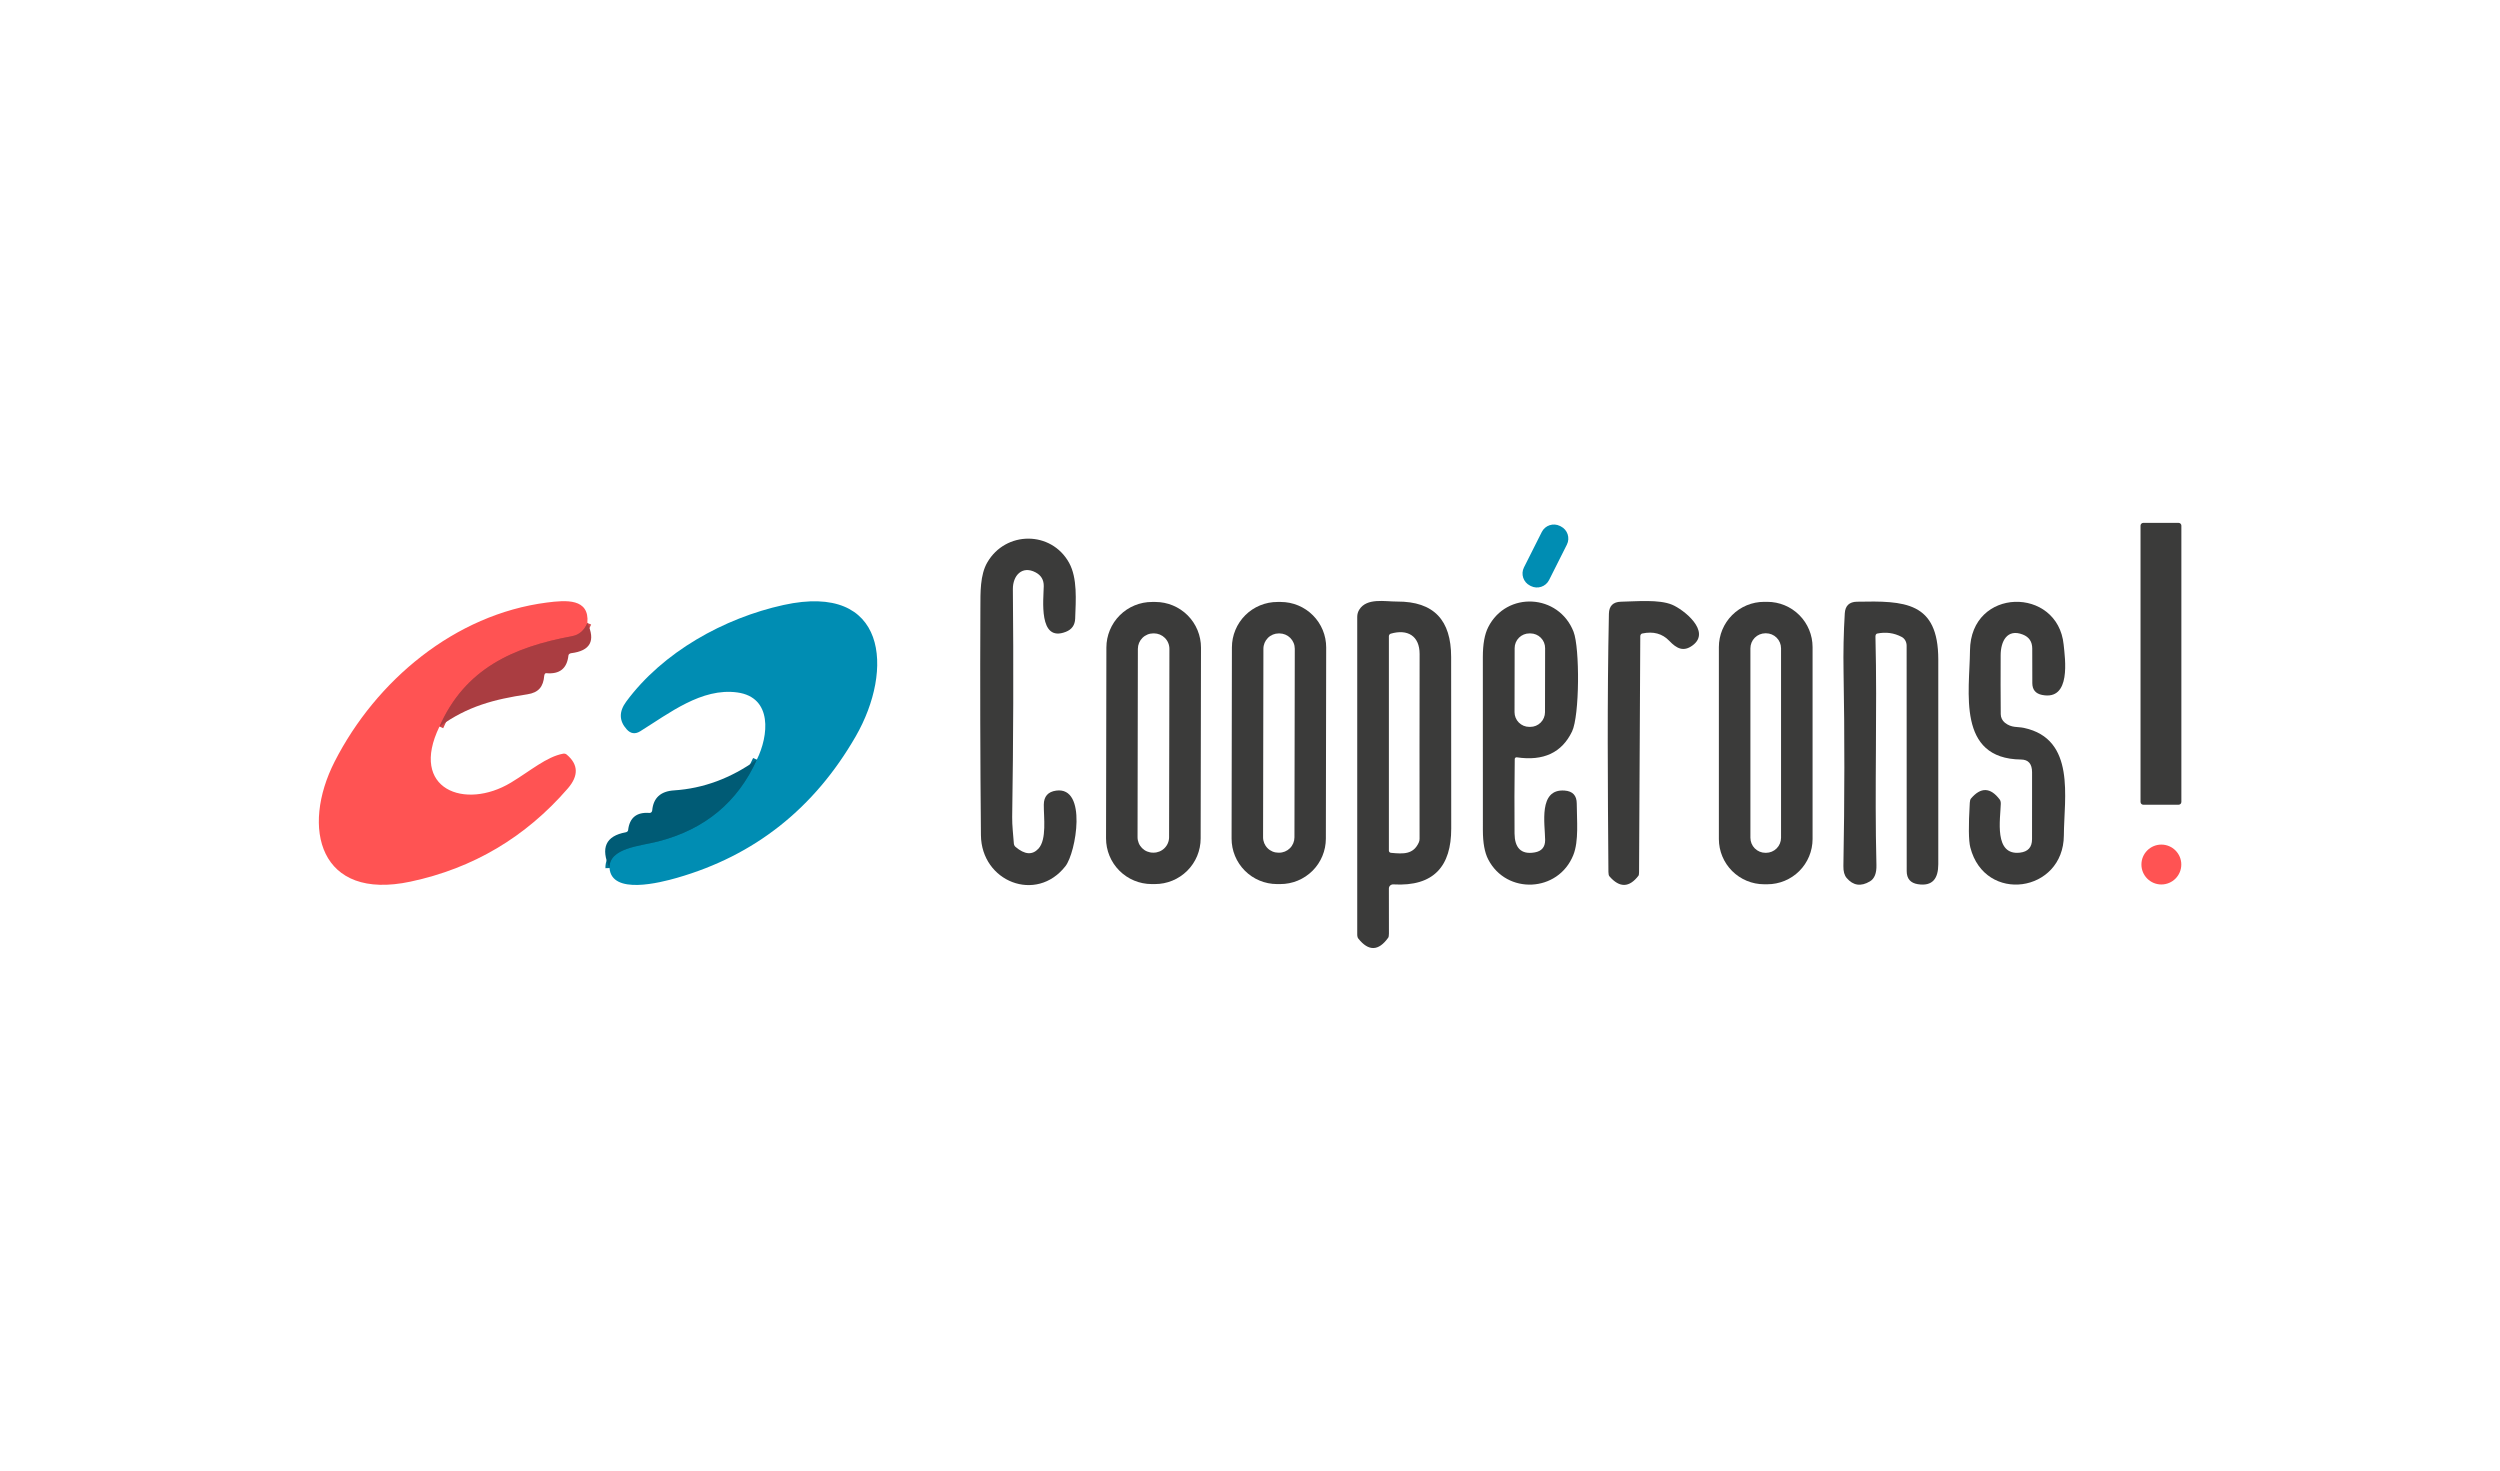
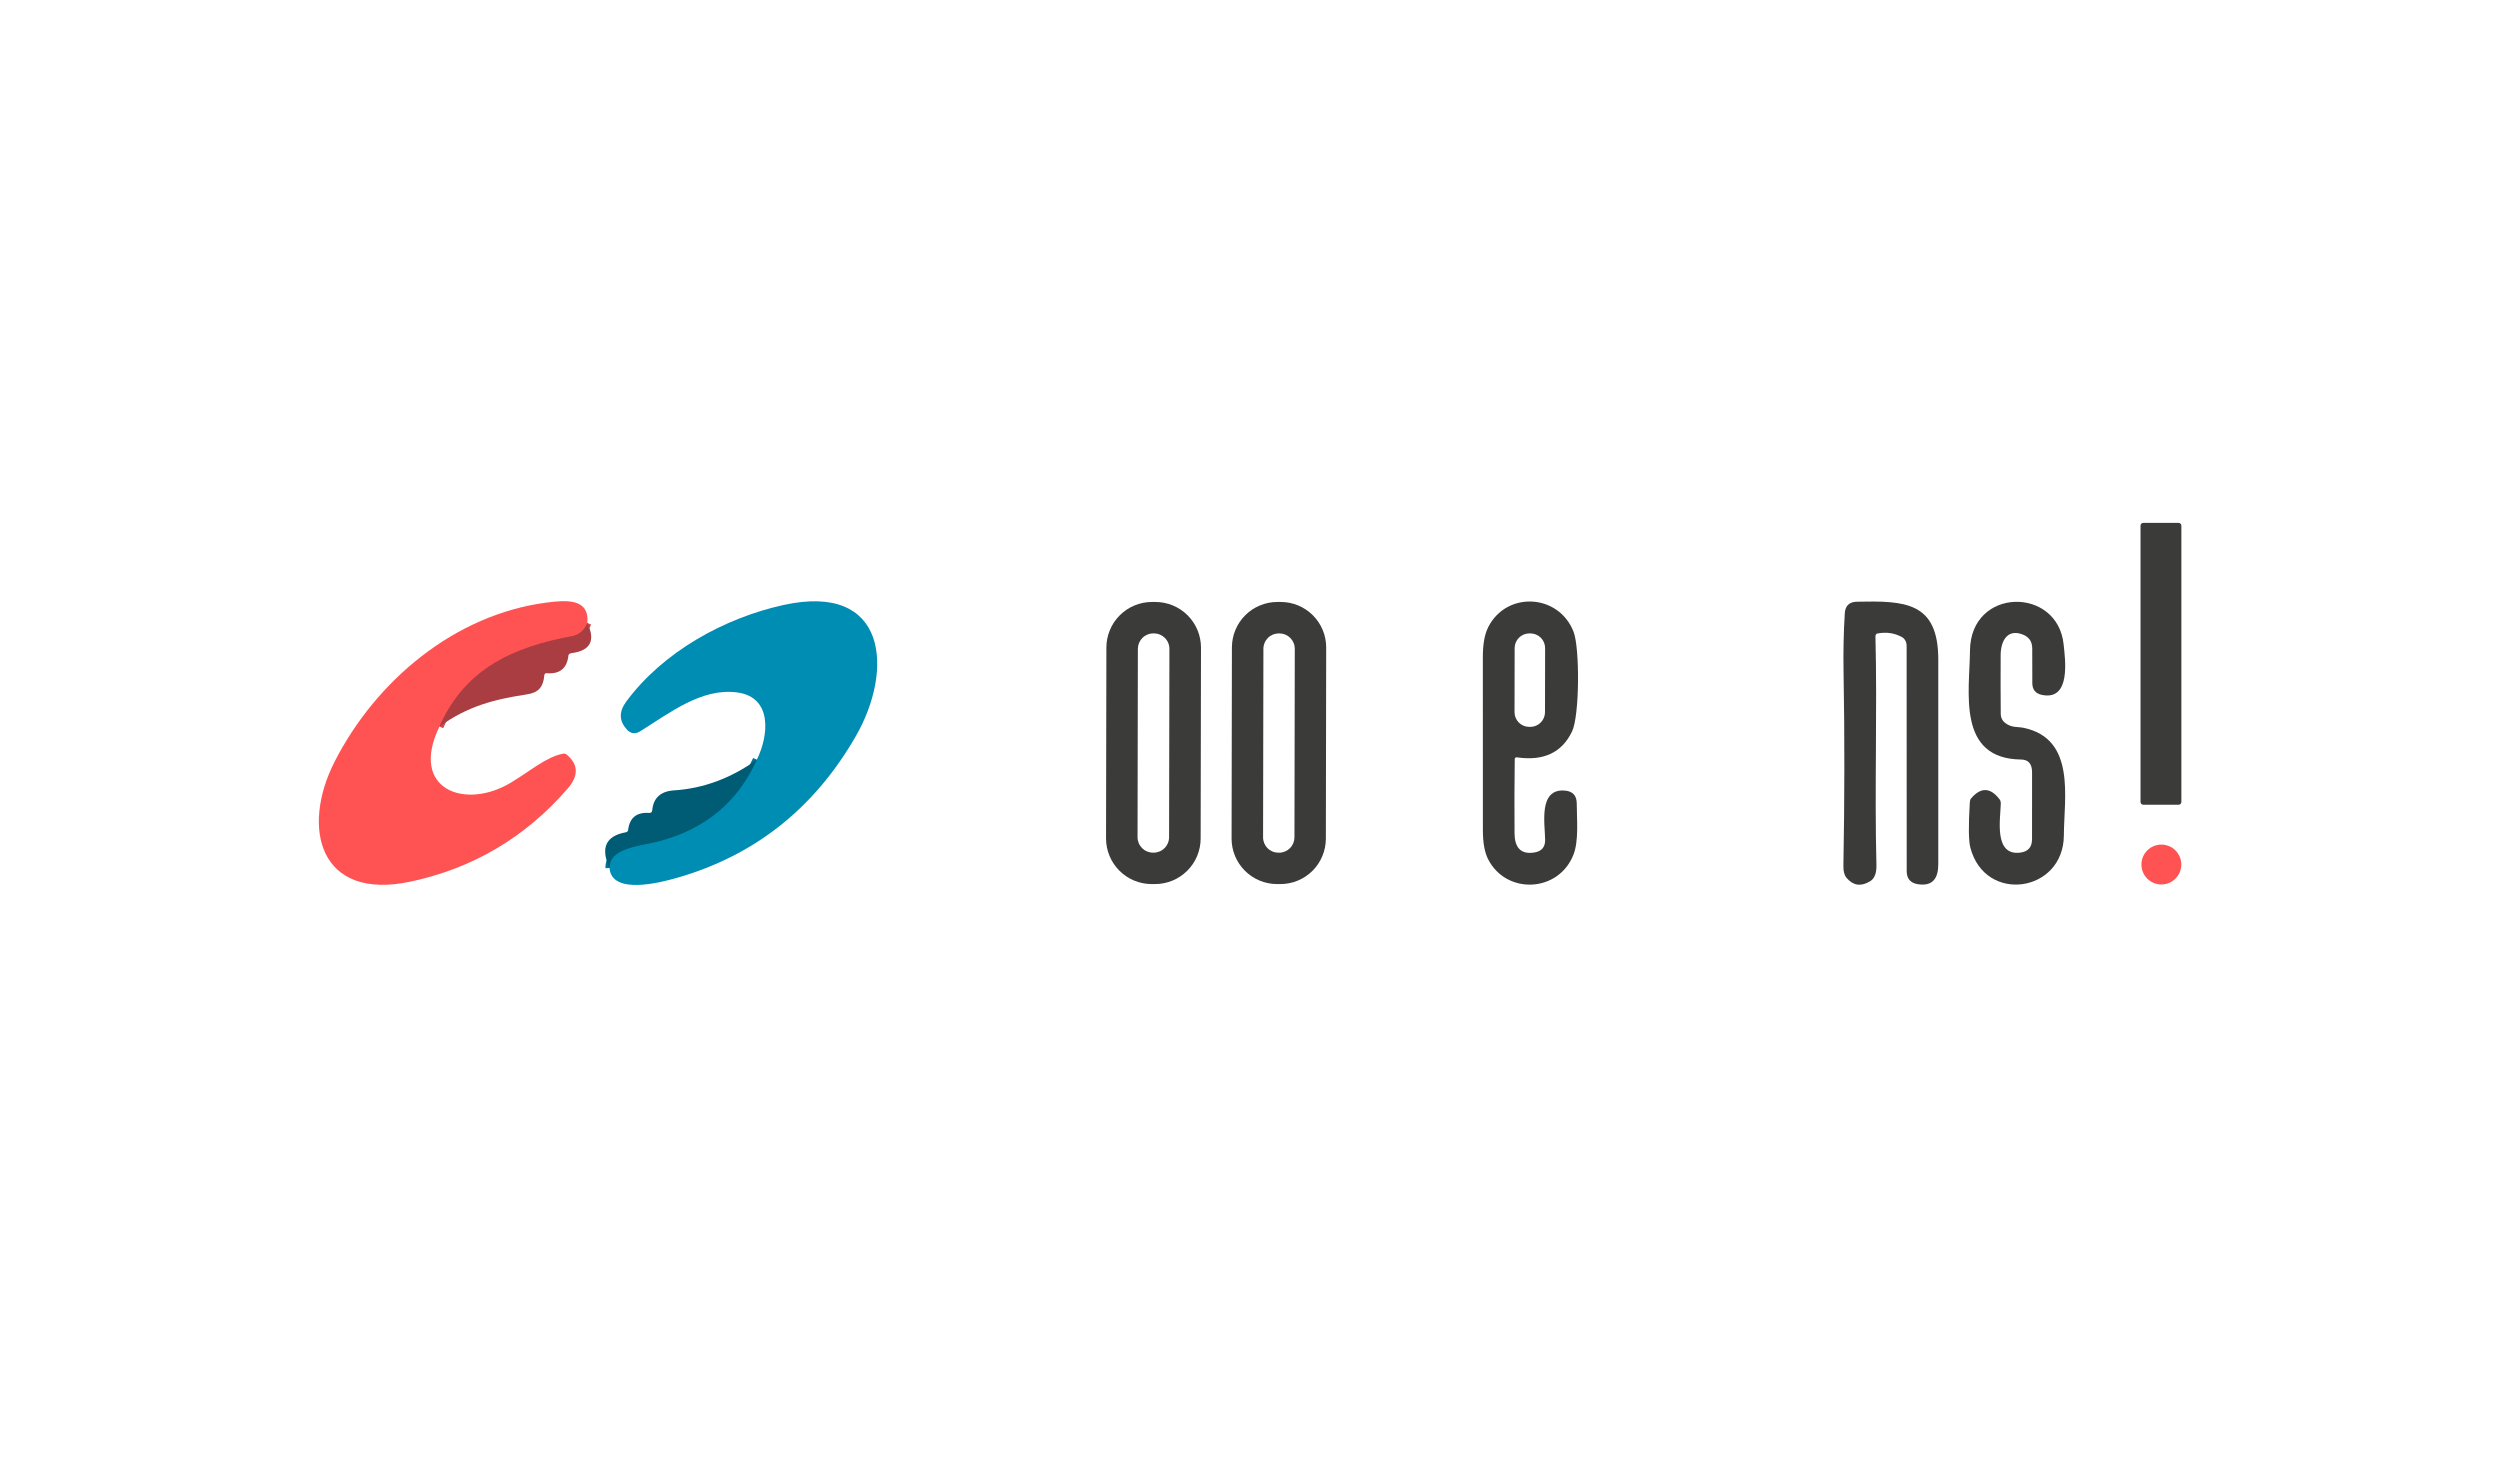
<svg xmlns="http://www.w3.org/2000/svg" width="204" height="120" viewBox="0 0 204 120" fill="none">
  <path d="M47.93 50.834C47.673 51.447 47.255 51.807 46.677 51.913C41.85 52.807 37.937 54.577 35.86 59.287" stroke="#D5484A" stroke-width="0.667" />
  <path d="M49.737 70.834C49.687 69.18 52.24 69.044 53.737 68.654C57.528 67.669 60.202 65.448 61.757 61.99" stroke="#007494" stroke-width="0.667" />
  <path d="M177.773 42.666H174.893C174.768 42.666 174.667 42.768 174.667 42.893V65.44C174.667 65.565 174.768 65.666 174.893 65.666H177.773C177.898 65.666 178 65.565 178 65.44V42.893C178 42.768 177.898 42.666 177.773 42.666Z" fill="#3B3B3A" />
-   <path d="M127.366 42.956L127.295 42.92C126.749 42.645 126.084 42.865 125.809 43.411L124.356 46.3C124.081 46.846 124.302 47.511 124.848 47.785L124.919 47.822C125.465 48.096 126.13 47.876 126.405 47.33L127.858 44.441C128.132 43.895 127.912 43.23 127.366 42.956Z" fill="#008DB3" />
-   <path d="M82.594 66.67C82.584 67.34 82.68 68.137 82.73 68.83C82.739 68.939 82.788 69.038 82.867 69.107C83.616 69.743 84.239 69.79 84.737 69.25C85.43 68.5 85.164 66.684 85.174 65.66C85.18 64.987 85.517 64.605 86.184 64.514C88.74 64.167 87.804 69.574 86.94 70.68C84.557 73.727 80.08 71.94 80.044 68.15C79.986 61.961 79.971 55.773 80 49.584C80.004 48.367 79.967 46.92 80.564 45.894C82.06 43.307 85.784 43.297 87.237 45.924C87.93 47.18 87.787 48.98 87.734 50.484C87.714 51.006 87.463 51.362 86.98 51.554C84.7 52.46 85.16 48.85 85.17 47.827C85.177 47.316 84.954 46.941 84.5 46.704C83.404 46.127 82.64 46.964 82.65 48.077C82.71 54.277 82.691 60.475 82.594 66.67Z" fill="#3B3B3A" />
  <path d="M47.93 50.833C47.673 51.447 47.255 51.807 46.677 51.913C41.85 52.807 37.937 54.577 35.86 59.287C33.367 64.417 37.95 66.123 41.694 63.86C43.287 62.897 44.604 61.75 45.954 61.5C46.006 61.49 46.059 61.491 46.11 61.505C46.161 61.518 46.208 61.542 46.247 61.577C47.2 62.381 47.229 63.301 46.334 64.337C42.889 68.314 38.613 70.849 33.504 71.94C26.064 73.53 24.534 67.577 27.31 62.14C30.687 55.527 37.107 50.137 44.627 49.167C46.187 48.967 48.11 48.807 47.93 50.833Z" fill="#FF5353" />
  <path d="M49.737 70.833C49.687 69.18 52.24 69.043 53.737 68.653C57.528 67.668 60.202 65.447 61.757 61.99C62.724 60.05 63.064 56.896 60.16 56.503C57.25 56.11 54.614 58.2 52.24 59.673C51.829 59.926 51.462 59.873 51.137 59.513C50.513 58.82 50.499 58.067 51.097 57.256C54.08 53.206 59.084 50.433 63.94 49.366C72.404 47.506 72.964 54.633 69.827 60.086C66.44 65.969 61.577 69.817 55.237 71.633C53.9 72.016 49.907 73.056 49.737 70.833Z" fill="#008DB3" />
  <path d="M97.973 68.423C97.973 68.912 97.875 69.396 97.688 69.848C97.5 70.299 97.225 70.709 96.878 71.054C96.532 71.399 96.121 71.673 95.669 71.859C95.217 72.046 94.733 72.141 94.244 72.14L93.97 72.14C92.983 72.138 92.036 71.744 91.339 71.044C90.642 70.345 90.252 69.397 90.253 68.41L90.281 52.837C90.281 52.347 90.379 51.864 90.567 51.412C90.754 50.961 91.029 50.551 91.376 50.206C91.722 49.86 92.133 49.587 92.585 49.401C93.037 49.214 93.522 49.119 94.01 49.12L94.284 49.12C95.271 49.122 96.218 49.516 96.915 50.215C97.612 50.915 98.002 51.862 98.001 52.85L97.973 68.423ZM95.424 52.949C95.424 52.783 95.392 52.619 95.328 52.465C95.265 52.312 95.172 52.172 95.055 52.055C94.938 51.937 94.799 51.844 94.646 51.78C94.493 51.717 94.329 51.684 94.163 51.683L94.116 51.683C93.95 51.683 93.786 51.715 93.632 51.779C93.479 51.842 93.34 51.934 93.222 52.052C93.105 52.169 93.011 52.308 92.947 52.461C92.884 52.614 92.851 52.778 92.85 52.944L92.824 68.311C92.823 68.477 92.856 68.641 92.919 68.795C92.982 68.948 93.075 69.087 93.192 69.205C93.309 69.322 93.448 69.416 93.602 69.48C93.755 69.543 93.919 69.576 94.085 69.576L94.131 69.577C94.297 69.577 94.462 69.544 94.615 69.481C94.768 69.418 94.908 69.325 95.025 69.208C95.143 69.091 95.236 68.952 95.3 68.799C95.364 68.646 95.397 68.481 95.397 68.315L95.424 52.949Z" fill="#3B3B3A" />
  <path d="M108.19 68.437C108.189 68.924 108.092 69.406 107.905 69.856C107.718 70.306 107.444 70.714 107.099 71.058C106.754 71.402 106.344 71.674 105.894 71.86C105.443 72.046 104.961 72.141 104.473 72.14L104.2 72.14C103.216 72.138 102.273 71.745 101.579 71.048C100.884 70.351 100.495 69.407 100.497 68.423L100.524 52.823C100.525 52.336 100.621 51.854 100.809 51.404C100.996 50.954 101.27 50.546 101.615 50.202C101.96 49.858 102.37 49.585 102.82 49.4C103.27 49.214 103.753 49.119 104.24 49.12L104.514 49.12C105.498 49.122 106.441 49.514 107.135 50.211C107.83 50.908 108.219 51.853 108.217 52.837L108.19 68.437ZM105.654 52.942C105.654 52.778 105.622 52.614 105.559 52.462C105.496 52.31 105.404 52.172 105.288 52.055C105.172 51.939 105.034 51.846 104.882 51.783C104.73 51.72 104.567 51.687 104.402 51.687L104.349 51.687C104.017 51.686 103.698 51.817 103.462 52.052C103.227 52.287 103.094 52.605 103.094 52.938L103.067 68.324C103.066 68.489 103.099 68.652 103.161 68.804C103.224 68.956 103.316 69.095 103.432 69.211C103.548 69.328 103.687 69.42 103.838 69.484C103.99 69.547 104.153 69.579 104.318 69.58L104.371 69.58C104.704 69.581 105.023 69.449 105.258 69.214C105.494 68.98 105.626 68.661 105.627 68.329L105.654 52.942Z" fill="#3B3B3A" />
-   <path d="M110.917 49.747C111.533 48.76 113.03 49.093 113.997 49.087C117.027 49.073 118.41 50.623 118.413 53.6C118.416 58.273 118.418 62.944 118.42 67.613C118.423 70.66 117.02 72.357 113.7 72.167C113.653 72.163 113.606 72.17 113.561 72.185C113.517 72.2 113.476 72.224 113.442 72.255C113.407 72.287 113.38 72.325 113.361 72.367C113.343 72.409 113.333 72.454 113.333 72.5L113.337 76.167C113.337 76.248 113.332 76.322 113.322 76.383C113.312 76.444 113.297 76.488 113.28 76.513C112.489 77.62 111.673 77.642 110.833 76.58C110.807 76.547 110.786 76.501 110.772 76.444C110.757 76.387 110.75 76.321 110.75 76.25V50.333C110.75 50.124 110.808 49.921 110.917 49.747ZM115.773 68.75C115.816 68.657 115.837 68.559 115.837 68.457C115.83 63.472 115.831 58.443 115.84 53.37C115.843 51.89 114.86 51.31 113.487 51.707C113.442 51.72 113.403 51.748 113.376 51.786C113.348 51.824 113.333 51.869 113.333 51.917V69.417C113.333 69.459 113.35 69.501 113.381 69.533C113.412 69.565 113.454 69.585 113.5 69.59C114.537 69.693 115.33 69.723 115.773 68.75Z" fill="#3B3B3A" />
  <path d="M123.603 61.937C123.577 63.965 123.571 65.993 123.587 68.02C123.597 69.126 124.077 69.763 125.237 69.556C125.803 69.457 126.086 69.119 126.083 68.543C126.073 67.25 125.51 64.35 127.673 64.51C128.333 64.559 128.663 64.914 128.663 65.576C128.667 66.913 128.843 68.623 128.383 69.77C127.157 72.833 122.927 73.02 121.437 70.126C121.148 69.569 121.003 68.775 121.003 67.746C120.999 63.033 120.998 58.319 121 53.603C121 52.561 121.146 51.753 121.437 51.18C122.93 48.217 127.193 48.443 128.403 51.553C128.917 52.88 128.897 58.403 128.28 59.687C127.451 61.418 125.948 62.121 123.77 61.797C123.75 61.794 123.729 61.795 123.709 61.801C123.689 61.807 123.67 61.816 123.654 61.83C123.639 61.843 123.626 61.859 123.617 61.878C123.608 61.896 123.604 61.916 123.603 61.937ZM126.081 52.889C126.082 52.731 126.051 52.575 125.991 52.429C125.931 52.284 125.843 52.151 125.731 52.04C125.62 51.928 125.488 51.839 125.343 51.779C125.197 51.718 125.041 51.687 124.883 51.687L124.797 51.687C124.639 51.686 124.483 51.717 124.337 51.777C124.192 51.837 124.059 51.925 123.948 52.036C123.836 52.148 123.747 52.28 123.687 52.425C123.626 52.571 123.595 52.727 123.595 52.884L123.586 58.111C123.585 58.269 123.616 58.425 123.676 58.57C123.736 58.716 123.824 58.849 123.936 58.96C124.047 59.072 124.179 59.16 124.324 59.221C124.47 59.282 124.626 59.313 124.783 59.313L124.87 59.313C125.028 59.314 125.184 59.283 125.33 59.223C125.475 59.163 125.608 59.075 125.719 58.963C125.831 58.852 125.92 58.72 125.98 58.574C126.041 58.429 126.072 58.273 126.072 58.115L126.081 52.889Z" fill="#3B3B3A" />
-   <path d="M131.247 71.153C131.194 64.127 131.14 57.11 131.287 50.084C131.3 49.444 131.628 49.116 132.27 49.1C133.547 49.074 135.367 48.897 136.44 49.343C137.38 49.733 139.674 51.533 138.104 52.673C137.374 53.207 136.817 52.927 136.214 52.294C135.647 51.7 134.91 51.5 134.004 51.694C133.959 51.703 133.919 51.73 133.891 51.771C133.862 51.812 133.847 51.863 133.847 51.917L133.747 71.167C133.746 71.235 133.742 71.299 133.735 71.348C133.729 71.397 133.72 71.431 133.71 71.444C132.95 72.444 132.156 72.463 131.327 71.504C131.302 71.477 131.282 71.431 131.268 71.37C131.254 71.309 131.247 71.234 131.247 71.153Z" fill="#3B3B3A" />
-   <path d="M147.906 68.463C147.906 69.443 147.517 70.382 146.825 71.075C146.132 71.767 145.193 72.156 144.213 72.156H143.953C142.974 72.156 142.034 71.767 141.342 71.075C140.649 70.382 140.26 69.443 140.26 68.463V52.803C140.26 51.824 140.649 50.884 141.342 50.192C142.034 49.499 142.974 49.11 143.953 49.11H144.213C145.193 49.11 146.132 49.499 146.825 50.192C147.517 50.884 147.906 51.824 147.906 52.803V68.463ZM145.333 52.903C145.333 52.578 145.204 52.266 144.974 52.036C144.744 51.806 144.432 51.676 144.106 51.676H144.06C143.734 51.676 143.422 51.806 143.192 52.036C142.962 52.266 142.833 52.578 142.833 52.903V68.363C142.833 68.689 142.962 69.001 143.192 69.231C143.422 69.461 143.734 69.59 144.06 69.59H144.106C144.432 69.59 144.744 69.461 144.974 69.231C145.204 69.001 145.333 68.689 145.333 68.363V52.903Z" fill="#3B3B3A" />
  <path d="M155.177 51.973C154.553 51.644 153.884 51.553 153.171 51.7C153.131 51.709 153.097 51.737 153.072 51.78C153.048 51.824 153.036 51.879 153.037 51.937C153.191 58.16 152.957 64.313 153.117 70.59C153.135 71.254 152.958 71.698 152.587 71.92C151.852 72.36 151.218 72.268 150.687 71.643C150.501 71.425 150.412 71.101 150.421 70.67C150.521 65.223 150.525 59.951 150.434 54.853C150.405 53.215 150.438 51.613 150.534 50.047C150.572 49.429 150.901 49.113 151.521 49.1C155.421 49.02 158.157 49.093 158.164 53.81C158.171 59.379 158.171 64.949 158.164 70.52C158.161 71.66 157.721 72.343 156.497 72.15C155.891 72.054 155.587 71.699 155.587 71.083L155.581 52.687C155.58 52.536 155.543 52.389 155.472 52.264C155.401 52.138 155.299 52.038 155.177 51.973Z" fill="#3B3B3A" />
  <path d="M163.601 58.977C164.157 59.414 164.624 59.28 165.157 59.397C169.404 60.307 168.427 65.097 168.411 68.17C168.384 72.844 161.961 73.774 160.777 69.147C160.637 68.609 160.623 67.396 160.734 65.507C160.738 65.43 160.749 65.359 160.765 65.3C160.781 65.242 160.802 65.196 160.827 65.167C161.636 64.211 162.421 64.238 163.181 65.247C163.238 65.324 163.268 65.448 163.264 65.594C163.231 66.84 162.687 69.82 164.824 69.577C165.484 69.501 165.814 69.136 165.814 68.48L165.817 63.02C165.817 62.331 165.518 61.984 164.921 61.977C159.651 61.92 160.724 56.427 160.751 53.087C160.797 47.897 167.921 47.834 168.394 52.604C168.507 53.727 169.031 57.187 166.634 56.707C166.105 56.6 165.84 56.28 165.837 55.747L165.831 52.917C165.828 52.359 165.573 51.98 165.064 51.78C163.777 51.274 163.257 52.34 163.254 53.46C163.245 55.074 163.247 56.679 163.261 58.277C163.262 58.412 163.293 58.545 163.352 58.666C163.411 58.788 163.496 58.894 163.601 58.977Z" fill="#3B3B3A" />
  <path d="M47.93 50.834C48.617 52.285 48.176 53.107 46.607 53.3C46.548 53.308 46.494 53.331 46.453 53.365C46.413 53.398 46.388 53.442 46.384 53.487C46.27 54.553 45.664 55.035 44.564 54.93C44.546 54.928 44.528 54.932 44.511 54.942C44.494 54.952 44.478 54.966 44.464 54.985C44.45 55.005 44.437 55.028 44.428 55.054C44.419 55.08 44.413 55.108 44.41 55.137C44.337 56.03 43.957 56.517 43.027 56.657C40.297 57.07 38.15 57.63 35.86 59.287C37.937 54.577 41.85 52.807 46.677 51.913C47.255 51.807 47.673 51.447 47.93 50.834Z" fill="#AA3D41" />
  <path d="M61.757 61.99C60.202 65.448 57.528 67.669 53.737 68.653C52.24 69.043 49.687 69.18 49.737 70.833C48.986 69.189 49.426 68.216 51.057 67.916C51.109 67.907 51.157 67.885 51.192 67.853C51.228 67.822 51.249 67.784 51.254 67.743C51.369 66.725 51.949 66.256 52.994 66.336C53.049 66.341 53.103 66.322 53.146 66.284C53.188 66.246 53.215 66.192 53.22 66.133C53.312 65.113 53.903 64.567 54.994 64.496C57.394 64.341 59.648 63.505 61.757 61.99Z" fill="#005B75" />
  <path d="M176.367 72.173C177.265 72.173 177.994 71.445 177.994 70.546C177.994 69.648 177.265 68.919 176.367 68.919C175.469 68.919 174.74 69.648 174.74 70.546C174.74 71.445 175.469 72.173 176.367 72.173Z" fill="#FF5353" />
</svg>